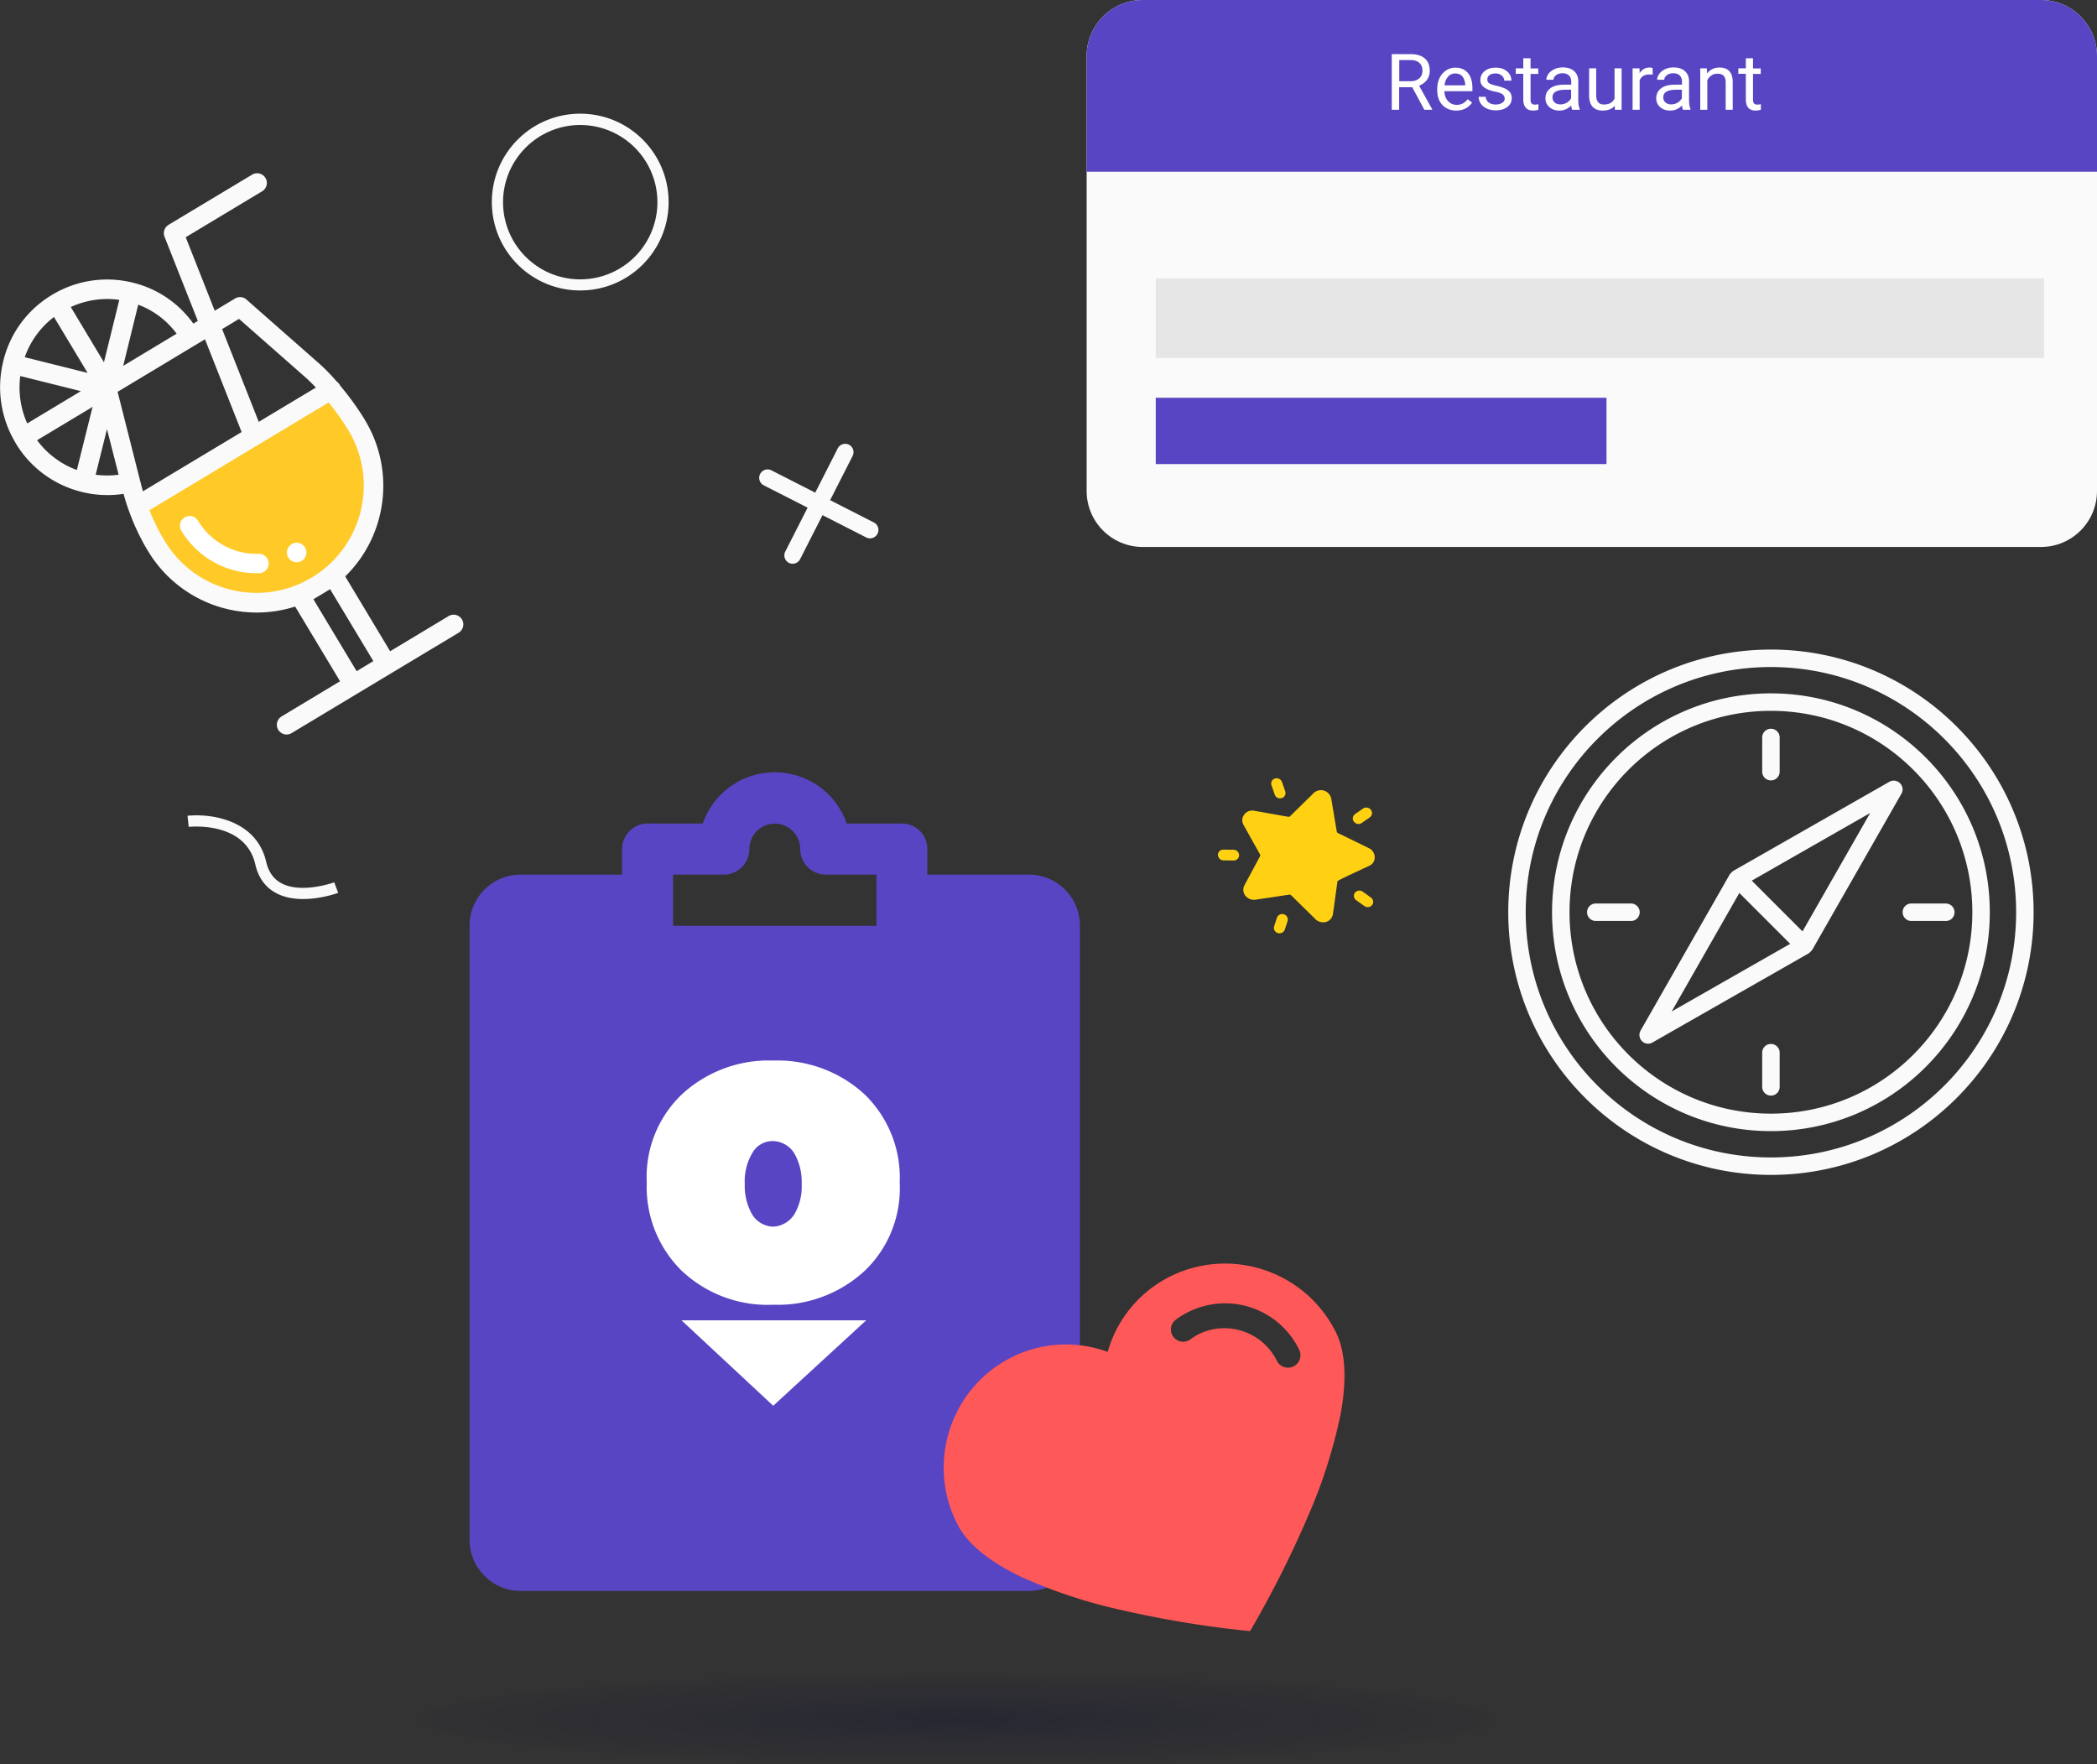
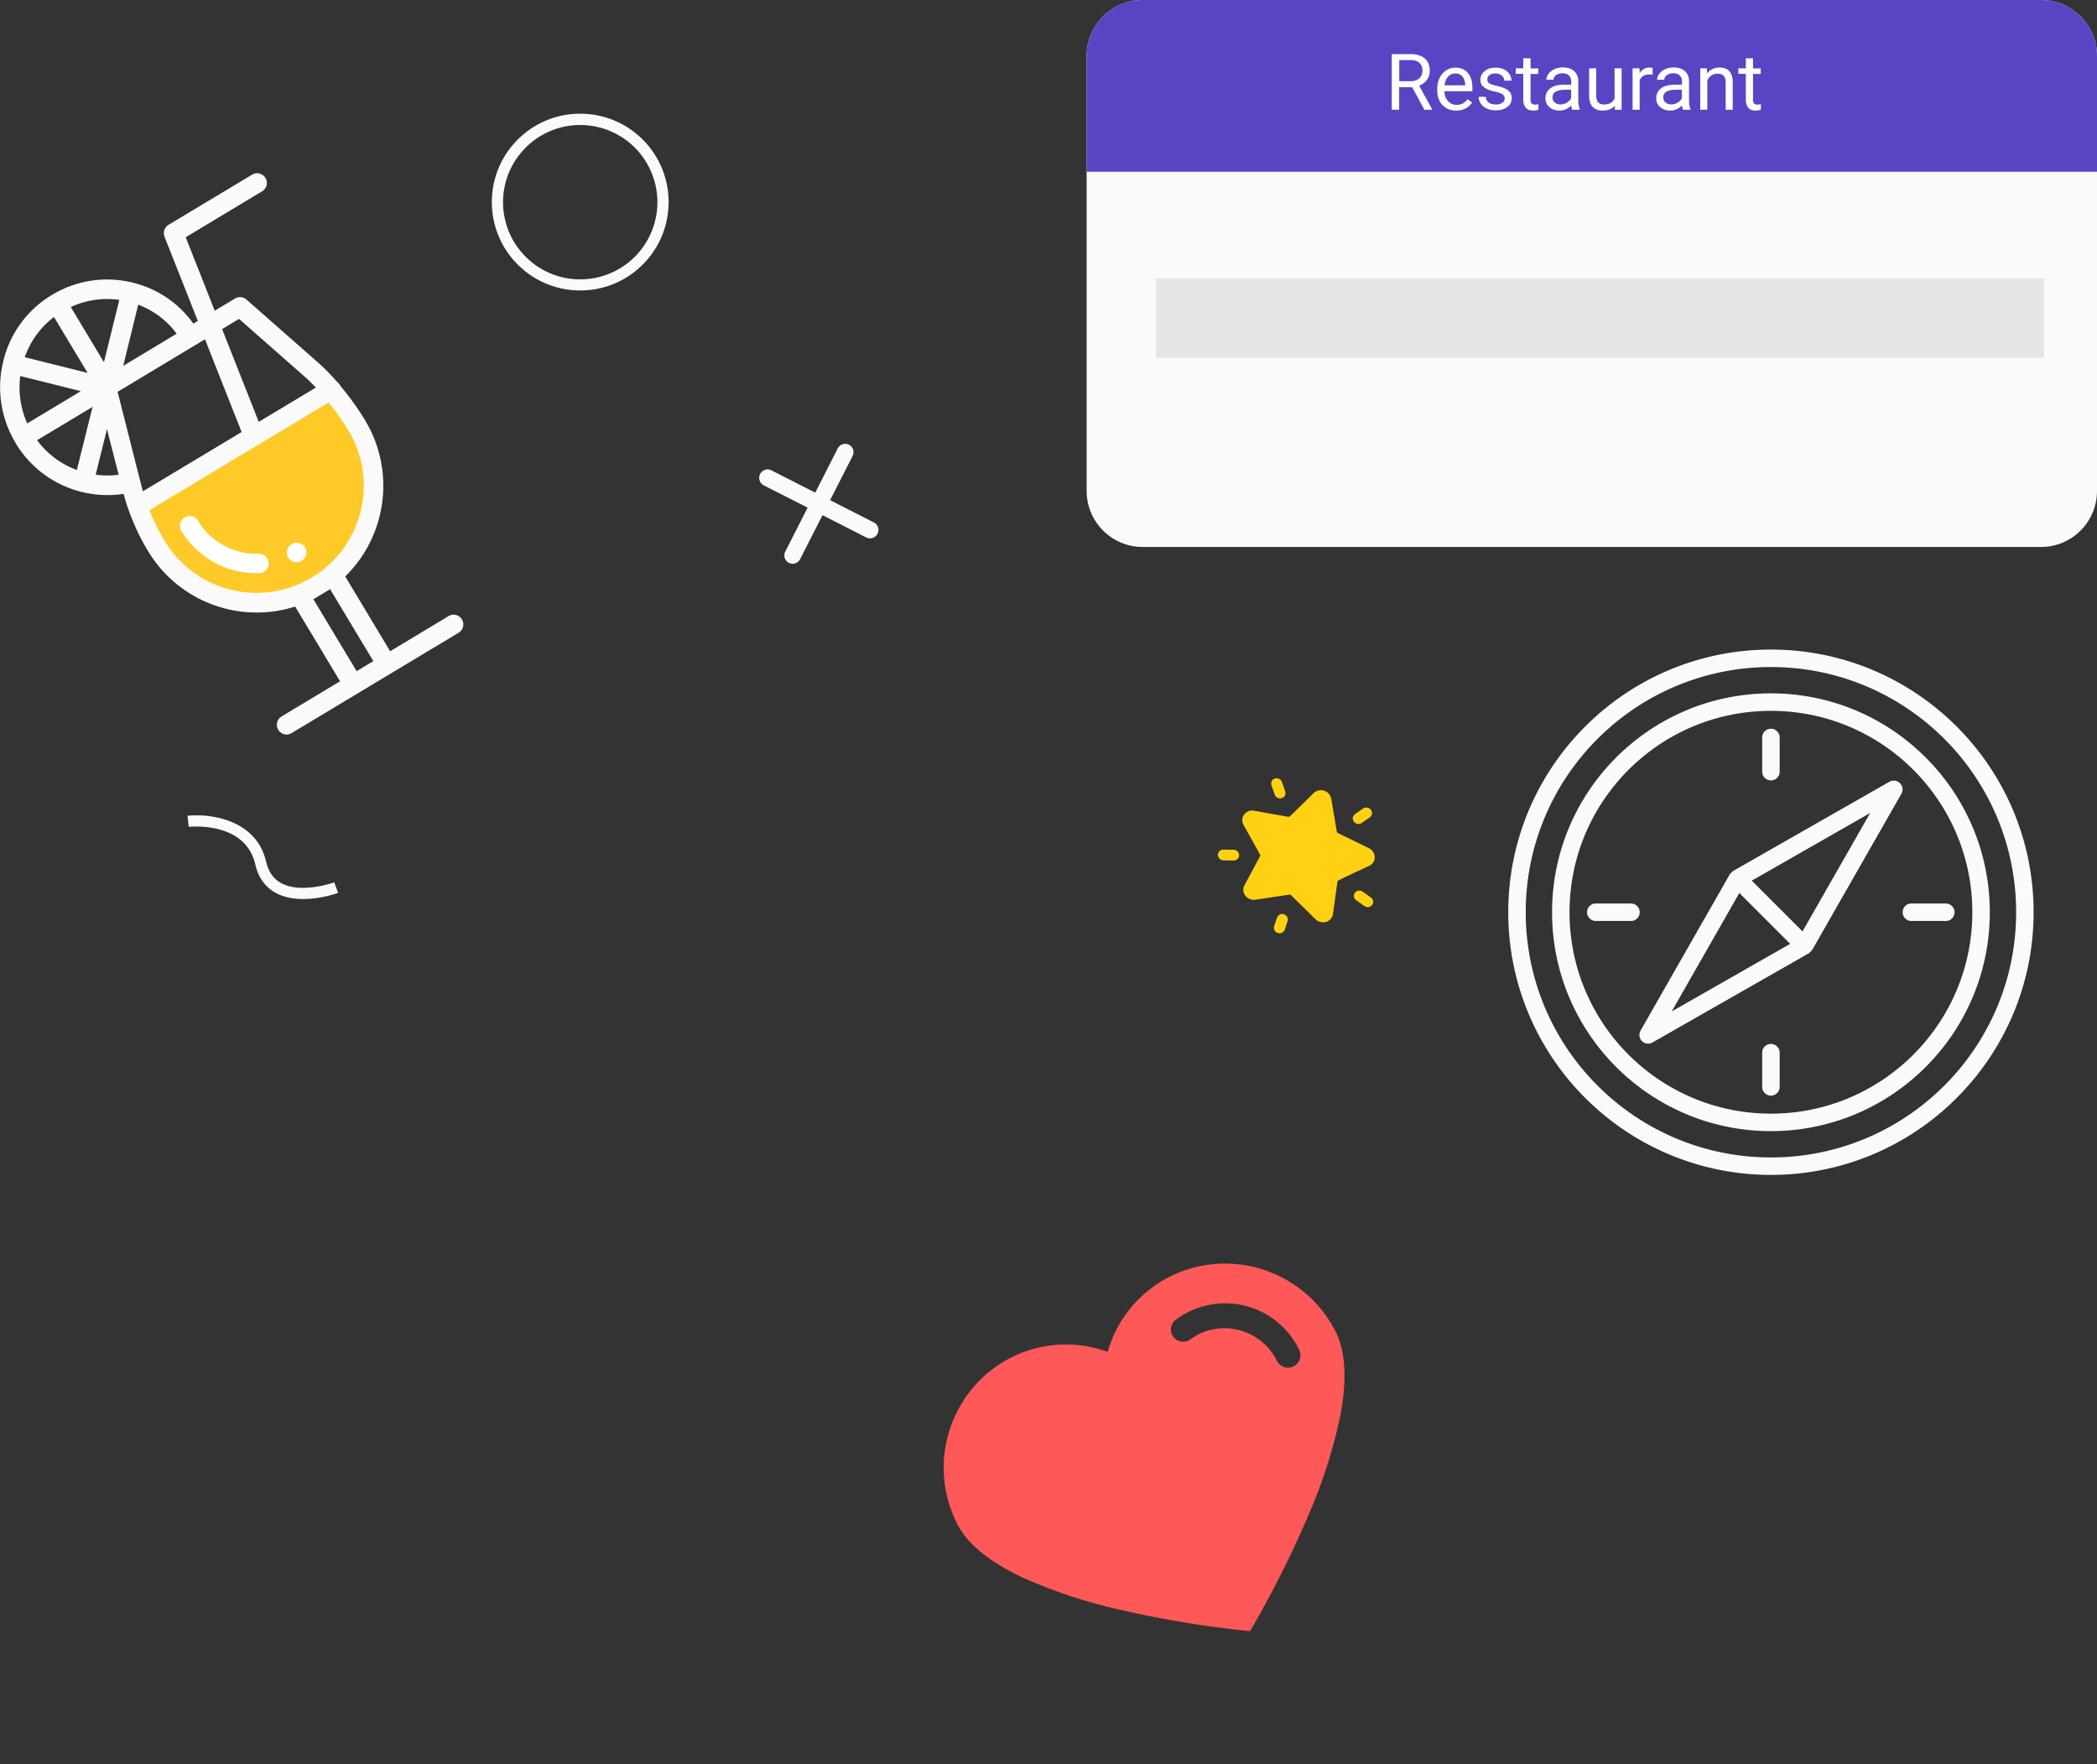
<svg xmlns="http://www.w3.org/2000/svg" version="1.1" id="spotListSignIn" x="0" y="0" viewBox="0 0 187.21 157.49" xml:space="preserve">
  <rect x="0" y="0" width="187.21" height="157.49" fill="#333333" stroke="none" />
  <style>.st1{fill:#5845c3}.st3{fill:#fff}.st5{fill:#fafafa}</style>
  <radialGradient id="dropShadow_1_" cx="58.265" cy="118.375" r=".5" gradientTransform="matrix(96 0 0 -8 -5508.013 1100.488)" gradientUnits="userSpaceOnUse">
    <stop offset="0" stop-color="#000231" />
    <stop offset="1" stop-color="#000231" stop-opacity=".11" />
  </radialGradient>
-   <path id="dropShadow" d="M85.41 149.49c26.51 0 48 1.79 48 4s-21.49 4-48 4-48-1.79-48-4 21.49-4 48-4z" opacity=".227" fill="url(#dropShadow_1_)" />
-   <path id="list" class="st1" d="M91.87 78.08h-9.08V75.8a2.27 2.27 0 0 0-2.27-2.28h-4.93a6.797 6.797 0 0 0-8.65-4.2 6.788 6.788 0 0 0-4.2 4.2h-4.93c-1.26 0-2.27 1.03-2.27 2.28v2.28h-9.08a4.562 4.562 0 0 0-4.54 4.57v54.81c0 2.51 2.03 4.56 4.54 4.57h45.41a4.562 4.562 0 0 0 4.54-4.57V82.65a4.556 4.556 0 0 0-4.54-4.57zm-31.78 0h4.54c1.26 0 2.27-1.03 2.27-2.28 0-1.25 1.02-2.27 2.27-2.27s2.27 1.02 2.27 2.27a2.27 2.27 0 0 0 2.27 2.28h4.54v4.57H60.09v-4.57z" />
  <path id="like" d="M111.6 145.62c-3.9-.39-7.78-1.03-11.6-1.91-3.03-.67-5.97-1.65-8.8-2.92-2.91-1.39-4.84-2.97-5.73-4.72-2.78-5.41-.66-12.06 4.75-14.85a10.83 10.83 0 0 1 8.67-.53c.82-2.91 2.83-5.34 5.53-6.71 5.44-2.73 12.06-.54 14.81 4.89.89 1.74 1.03 4.23.45 7.4-.63 3.03-1.57 6-2.8 8.84a93.83 93.83 0 0 1-5.28 10.51zm-4.57-26.52c2.6-1.26 5.72-.17 6.98 2.42.3.54.97.74 1.51.44.52-.28.72-.92.47-1.45a7.347 7.347 0 0 0-9.82-3.42c-.42.2-.82.44-1.19.72a1.09 1.09 0 0 0-.23 1.53 1.091 1.091 0 0 0 1.54.22c.24-.18.49-.33.74-.46z" fill="#ff5858" />
-   <path id="hoodspot" class="st3" d="M60.84 117.87h16.49l-8.3 7.63-8.19-7.63zm0-4.44a10.495 10.495 0 0 1-3.1-7.85c-.15-2.94.98-5.8 3.1-7.85 2.22-2.06 5.16-3.16 8.19-3.05 3.03-.1 5.97.99 8.19 3.05 2.1 2.06 3.23 4.91 3.1 7.85.15 2.94-.98 5.81-3.1 7.85a11.426 11.426 0 0 1-8.19 3.05c-3.03.14-5.99-.97-8.19-3.05zm6.31-10.47a4.92 4.92 0 0 0-.66 2.73c-.04.95.19 1.9.66 2.73.4.66 1.11 1.07 1.88 1.09.77-.04 1.46-.45 1.88-1.09.48-.83.71-1.77.66-2.73.04-.95-.19-1.9-.66-2.73a2.306 2.306 0 0 0-1.88-1.09c-.78-.02-1.51.4-1.88 1.09z" />
  <path id="beer" d="M19.67 40.38c10.11-5.94 9.88-6.04 12.58-1.56s.88 10.52-4.05 13.49-11.12 1.73-13.81-2.75-4.83-3.24 5.28-9.18z" fill="#ffc928" />
  <path id="bubbles" class="st3" d="M26.04 48.58c-.41.25-.55.78-.3 1.19.25.41.78.55 1.19.3.41-.25.55-.78.3-1.19a.856.856 0 0 0-1.19-.3zm-2.92.86c-2.21.08-4.3-1.05-5.44-2.95a.867.867 0 0 0-1.19-.3c-.41.25-.55.78-.3 1.19a7.833 7.833 0 0 0 6.99 3.79.866.866 0 0 0-.06-1.73z" />
  <path id="items" class="st5" d="M51.8 10.15c-4.36 0-7.89 3.53-7.89 7.89s3.53 7.89 7.89 7.89c4.36 0 7.89-3.53 7.89-7.89s-3.53-7.89-7.89-7.89zm0 14.79c-3.81 0-6.89-3.09-6.89-6.89s3.09-6.89 6.89-6.89a6.89 6.89 0 0 1 0 13.78zm26.54 22.71a.75.75 0 0 1-1.01.33l-3.9-1.99-2 3.93a.75.75 0 0 1-1 .33.75.75 0 0 1-.33-1l2-3.93-3.91-1.99c-.37-.19-.52-.64-.33-1.01s.64-.52 1.01-.33l3.91 1.99 2.01-3.95a.75.75 0 0 1 1-.33c.37.19.51.64.33 1l-2.01 3.95 3.9 1.99c.37.18.52.64.33 1.01zM27.06 80.26c-.81 0-1.66-.13-2.41-.53-.96-.51-1.59-1.38-1.86-2.57-.89-3.84-5.73-3.36-5.94-3.34l-.11-.99c2.05-.22 6.15.34 7.02 4.1.21.91.66 1.54 1.36 1.92 1.81.97 4.69-.07 4.72-.08l.35.94c-.08.03-1.52.55-3.13.55zm107.59 1.18c0-12.95 10.5-23.45 23.45-23.45s23.45 10.5 23.45 23.45-10.5 23.45-23.45 23.45c-12.95-.01-23.45-10.5-23.45-23.45zm1.56 0c0 12.09 9.8 21.89 21.89 21.89s21.89-9.8 21.89-21.89-9.8-21.89-21.89-21.89-21.89 9.8-21.89 21.89zm2.35 0c0-10.79 8.75-19.54 19.54-19.54s19.54 8.75 19.54 19.54-8.75 19.54-19.54 19.54-19.54-8.75-19.54-19.54zm1.56 0c0 9.93 8.05 17.98 17.98 17.98s17.98-8.05 17.98-17.98-8.05-17.98-17.98-17.98-17.98 8.05-17.98 17.98zm17.2 15.63v-3.13a.781.781 0 0 1 1.56 0v3.13a.781.781 0 0 1-1.56 0zm-10.73-4.12a.787.787 0 0 1-.13-.94l7.97-13.96c0-.01.01-.01.02-.02.08-.09.16-.17.25-.25.01 0 .01-.01.02-.02l13.96-7.97c.38-.21.85-.08 1.07.3.14.24.14.53 0 .77l-7.97 13.95c0 .01-.01.01-.02.02-.08.09-.16.17-.25.25-.01 0-.01.01-.02.02l-13.95 7.96c-.32.19-.7.14-.95-.11zm2.65-2.65l10.58-6.04-4.54-4.54-6.04 10.58zm7.15-11.68l4.53 4.53 6.04-10.57-10.57 6.04zm14.22 3.6a.781.781 0 0 1-.75-.81c.01-.41.34-.74.75-.75h3.13c.43.02.77.38.75.81-.01.41-.34.74-.75.75h-3.13zm-28.14 0a.781.781 0 0 1-.06-1.56h3.19a.781.781 0 0 1 .06 1.56h-3.19zm14.85-13.29V65.8a.781.781 0 0 1 1.56 0v3.13a.781.781 0 0 1-1.56 0zM22.51 15.59l-7.46 4.48c-.36.22-.52.67-.36 1.07l2.97 7.51-.4.24a9.332 9.332 0 0 0-5.34-3.64 9.497 9.497 0 0 0-7.25 1.06l-.05.03A9.442 9.442 0 0 0 .28 32.3c-.59 2.43-.21 5 1.06 7.15v.01c0 .01 0 .01.01.01v.01c.01.02.03.05.04.07a9.516 9.516 0 0 0 5.88 4.36c1.23.31 2.51.37 3.76.18a20.546 20.546 0 0 0 2.1 4.97c.03.05.06.1.09.14 2.7 4.49 8.13 6.54 13.13 4.95l4.01 6.67-5.22 3.14c-.41.25-.55.78-.3 1.19.25.41.78.55 1.19.3l14.91-8.96c.41-.25.55-.78.3-1.19a.867.867 0 0 0-1.19-.3l-5.22 3.14-4.01-6.68c3.74-3.66 4.48-9.42 1.79-13.91l-.03-.06a25.38 25.38 0 0 0-2.2-3.05.935.935 0 0 0-.31-.37c-.54-.63-1.12-1.22-1.74-1.76L22 26.74a.858.858 0 0 0-1.02-.09l-1.81 1.09-2.59-6.56 6.82-4.1c.41-.25.55-.78.3-1.19a.867.867 0 0 0-1.19-.3zm-6.74 14.2L11 32.66l1.34-5.46c1.36.51 2.56 1.41 3.43 2.59zm-9.45-2.38c1.35-.62 2.86-.85 4.33-.64l-1.37 5.57-2.96-4.93zm4.18 7.57l7.8-4.69 3.27 8.28-8.81 5.29c-.08-.29-.16-.58-.23-.89l-.01-.01-2.02-7.98zM4.82 28.3l3 4.99-5.61-1.4c.5-1.43 1.41-2.68 2.61-3.59zm-3.01 5.27l5.41 1.35-4.79 2.88a7.868 7.868 0 0 1-.62-4.23zm1.5 5.73l4.98-2.99a.62.62 0 0 0-.07.19l-1.36 5.46a7.754 7.754 0 0 1-3.55-2.66zm5.23 3.08l1.01-4.07 1.04 4.07c-.67.09-1.36.09-2.05 0zm24.79 16.64l-1.49.9-3.86-6.42 1.49-.9 3.86 6.42zm-2.25-20.64l.03.05c2.72 4.53 1.25 10.41-3.28 13.13-4.53 2.72-10.41 1.26-13.13-3.27-.02-.04-.05-.08-.08-.13-.5-.84-.92-1.71-1.28-2.61l16-9.62c.64.78 1.21 1.6 1.74 2.45zm-9.74-9.91l5.83 5.13c.33.29.68.63 1.03 1l-5.1 3.06-3.27-8.28 1.51-.91z" />
  <path id="Top" d="M113.74 82.72l.27-.82c.11-.25.41-.37.66-.26.22.1.34.33.29.56l-.27.82c-.11.25-.41.37-.66.26a.487.487 0 0 1-.29-.56zm3.7-.66l-2.18-2.14a.184.184 0 0 0-.16-.05l-3.02.45a.972.972 0 0 1-.9-.36.85.85 0 0 1-.08-.93l1.39-2.59c.03-.05.03-.11 0-.16l-1.47-2.63a.832.832 0 0 1 .06-.93.88.88 0 0 1 .89-.34l3.04.54c.06.01.12-.01.16-.05l2.11-2.07c.38-.36.98-.34 1.33.04.12.13.2.29.24.47l.49 2.92c.01.06.05.11.1.14l2.77 1.35c.31.14.51.46.52.8a.82.82 0 0 1-.5.78c-2.79 1.29-2.82 1.34-2.83 1.39l-.4 2.91c-.05.33-.29.61-.61.7-.18.06-.38.05-.57-.01a.783.783 0 0 1-.38-.23zm4.37-1.17l-.73-.52a.48.48 0 0 1-.13-.66l.01-.01c.17-.21.47-.26.69-.1l.73.52c.22.15.27.44.13.66l-.01.01c-.13.17-.35.23-.55.17-.05-.02-.1-.04-.14-.07zm-13.08-4.57c0-.26.21-.47.48-.47h.01l.9.01a.5.5 0 0 1 .5.49c0 .26-.21.47-.48.47h-.01l-.9-.01c-.05 0-.1-.01-.15-.02a.53.53 0 0 1-.35-.47zm12.14-2.97c-.16-.2-.12-.49.08-.65l.02-.02.72-.5c.23-.15.53-.1.7.12.16.2.12.5-.08.65l-.02.02-.72.5c-.13.09-.29.12-.44.07a.57.57 0 0 1-.26-.19zm-7.07-2.42l-.29-.83c-.08-.24.04-.51.29-.59.01 0 .02-.01.02-.01.26-.08.54.06.63.32l.29.83c.08.24-.04.51-.29.59-.01 0-.02.01-.03.01-.1.03-.21.03-.31 0a.518.518 0 0 1-.31-.32z" fill="#ffd112" />
  <path id="bgCard" class="st5" d="M102.01 0h80.2c2.76 0 5 2.24 5 5v38.83c0 2.76-2.24 5-5 5h-80.2c-2.76 0-5-2.24-5-5V5c0-2.76 2.24-5 5-5z" />
-   <path id="cardAddress2" class="st1" d="M103.18 35.51h40.24v5.92h-40.24z" />
  <path id="cardAddress" fill="#e7e6e6" d="M103.18 24.85h79.3v7.1h-79.3z" />
  <path id="bgCardTitle" class="st1" d="M102.01 0h80.2c2.76 0 5 2.24 5 5v10.33h-90.2V5c0-2.76 2.24-5 5-5z" />
  <path id="cardTitle" d="M126.08 7.79h-1.17V9.8h-.66V4.83h1.65c.56 0 .99.13 1.29.38s.45.63.45 1.11c0 .31-.08.58-.25.81-.17.23-.4.4-.7.52l1.17 2.11v.04h-.7l-1.08-2.01zm-1.17-.54h1.01c.33 0 .58-.08.78-.25.19-.17.29-.4.29-.68 0-.31-.09-.54-.28-.71-.18-.16-.45-.25-.79-.25h-1v1.89zM130 9.87c-.5 0-.91-.17-1.22-.49s-.47-.77-.47-1.32v-.12c0-.37.07-.69.21-.98.14-.29.34-.51.59-.68.25-.16.52-.24.82-.24.48 0 .85.16 1.12.48.27.32.4.77.4 1.36v.26h-2.5c.01.36.12.66.32.88s.46.34.78.34c.22 0 .41-.05.57-.14.16-.09.29-.21.41-.36l.39.3c-.33.47-.8.71-1.42.71zm-.08-3.31c-.26 0-.47.09-.64.28-.17.19-.28.45-.32.78h1.85v-.05c-.02-.32-.11-.57-.26-.75-.15-.18-.36-.26-.63-.26zm4.41 2.26c0-.17-.06-.3-.19-.4-.13-.09-.35-.18-.67-.24s-.57-.15-.76-.25c-.19-.1-.33-.21-.42-.34a.81.81 0 0 1-.13-.47c0-.3.13-.56.38-.77.26-.21.58-.31.98-.31.42 0 .76.11 1.02.33.26.22.39.49.39.83h-.64c0-.17-.07-.32-.22-.45a.81.81 0 0 0-.56-.19c-.23 0-.41.05-.54.15s-.19.23-.19.39c0 .15.06.27.18.34.12.08.34.15.65.22.32.07.57.16.77.25.2.1.34.22.44.35.09.14.14.31.14.5 0 .33-.13.6-.4.79-.26.2-.61.3-1.03.3-.3 0-.56-.05-.79-.16-.23-.1-.41-.25-.54-.44-.13-.19-.19-.39-.19-.61h.63c.01.21.1.38.25.5s.37.19.63.19c.24 0 .43-.05.58-.15s.23-.2.23-.36zm2.31-3.61v.9h.69v.49h-.69v2.3c0 .15.03.26.09.33s.17.11.31.11c.07 0 .17-.01.3-.04v.5c-.17.05-.33.07-.49.07-.28 0-.5-.09-.64-.26s-.22-.41-.22-.73V6.59h-.67V6.1h.67v-.9h.65zm3.72 4.59c-.04-.07-.07-.2-.09-.39-.29.31-.65.46-1.05.46-.37 0-.66-.1-.9-.31s-.35-.47-.35-.78c0-.38.15-.68.44-.9s.71-.32 1.24-.32h.62v-.29c0-.22-.07-.4-.2-.53s-.33-.2-.58-.2a.94.94 0 0 0-.57.17c-.15.11-.23.25-.23.41h-.64c0-.18.07-.36.2-.54.13-.17.31-.31.53-.41.22-.1.47-.15.74-.15.43 0 .76.11 1 .32.24.21.37.51.38.88v1.7c0 .34.04.61.13.81v.07h-.67zm-1.05-.48c.2 0 .39-.05.56-.15s.31-.24.39-.4v-.76h-.5c-.78 0-1.16.23-1.16.68 0 .2.07.35.2.46.13.12.3.17.51.17zm4.85.12c-.25.29-.61.43-1.08.43-.39 0-.69-.11-.9-.34-.21-.23-.31-.57-.31-1.02V6.1h.63v2.39c0 .56.23.84.68.84.48 0 .8-.18.96-.54V6.1h.63v3.7h-.6l-.01-.36zm3.37-2.77c-.1-.02-.2-.02-.31-.02-.41 0-.7.18-.84.53V9.8h-.63V6.1h.62l.01.43c.21-.33.5-.5.88-.5.12 0 .22.02.28.05v.59zm2.72 3.13c-.04-.07-.07-.2-.09-.39-.29.31-.65.46-1.05.46-.37 0-.66-.1-.9-.31s-.35-.47-.35-.78c0-.38.15-.68.44-.9s.71-.32 1.24-.32h.62v-.29c0-.22-.07-.4-.2-.53s-.33-.2-.58-.2a.94.94 0 0 0-.57.17c-.15.11-.23.25-.23.41h-.64c0-.18.07-.36.2-.54.13-.17.31-.31.53-.41.22-.1.47-.15.74-.15.43 0 .76.11 1 .32.24.21.37.51.38.88v1.7c0 .34.04.61.13.81v.07h-.67zm-1.05-.48c.2 0 .39-.05.56-.15s.31-.24.39-.4v-.76h-.5c-.78 0-1.16.23-1.16.68 0 .2.07.35.2.46.14.12.31.17.51.17zm3.18-3.22l.02.46c.28-.36.65-.53 1.11-.53.78 0 1.18.44 1.18 1.32V9.8h-.63V7.36c0-.27-.06-.46-.18-.59-.12-.13-.31-.19-.56-.19-.21 0-.38.05-.54.16-.15.11-.28.25-.36.43V9.8h-.63V6.1h.59zm4.12-.89v.9h.69v.49h-.69v2.3c0 .15.03.26.09.33s.17.11.31.11c.07 0 .17-.01.3-.04v.5c-.17.05-.33.07-.49.07-.28 0-.5-.09-.64-.26s-.21-.41-.21-.73V6.59h-.67V6.1h.67v-.9h.64z" fill="#fff" />
</svg>